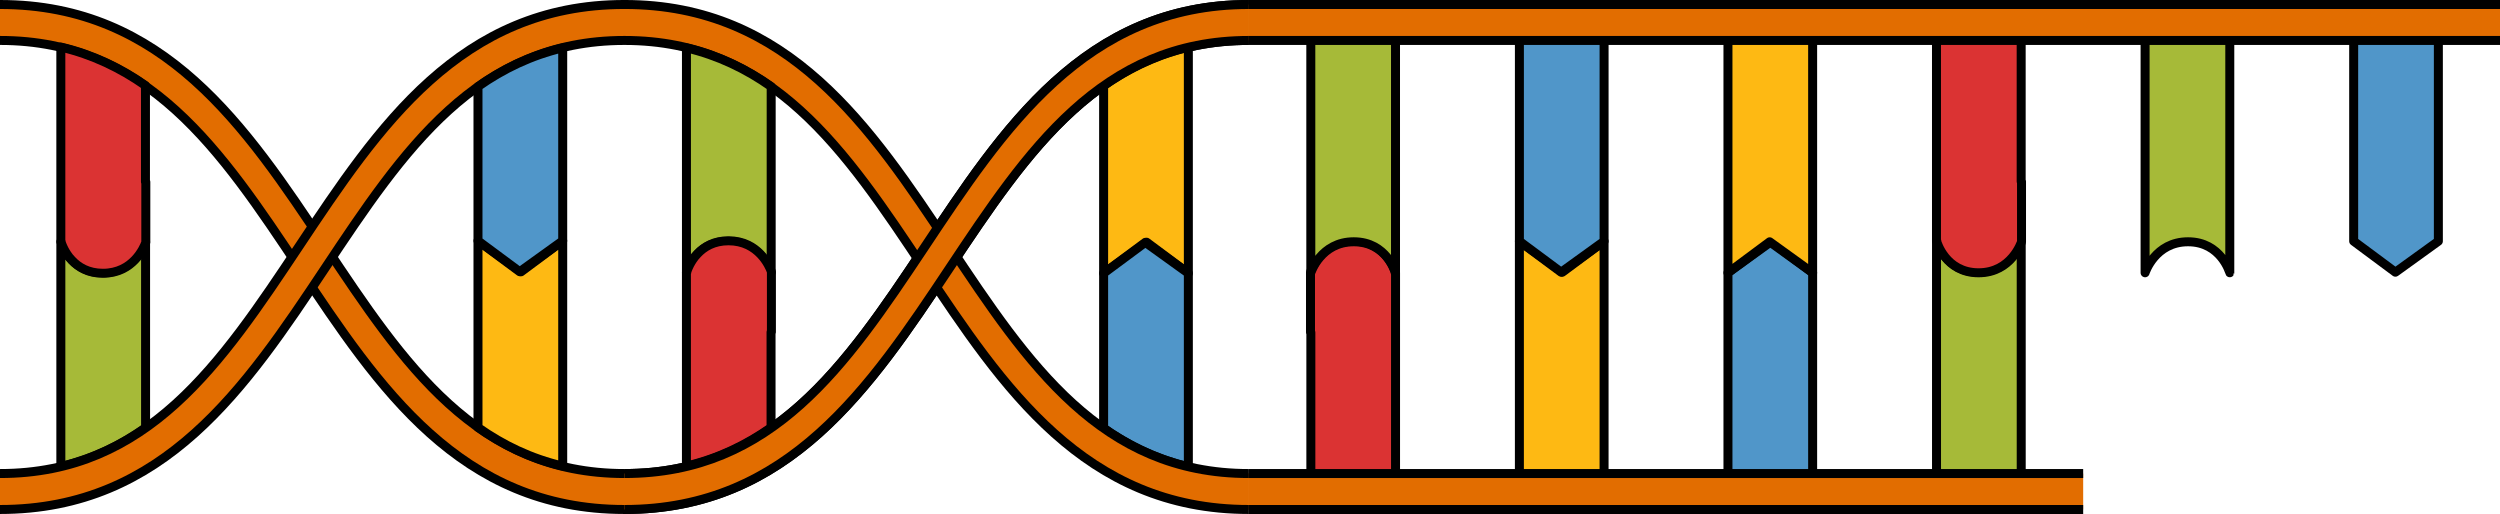
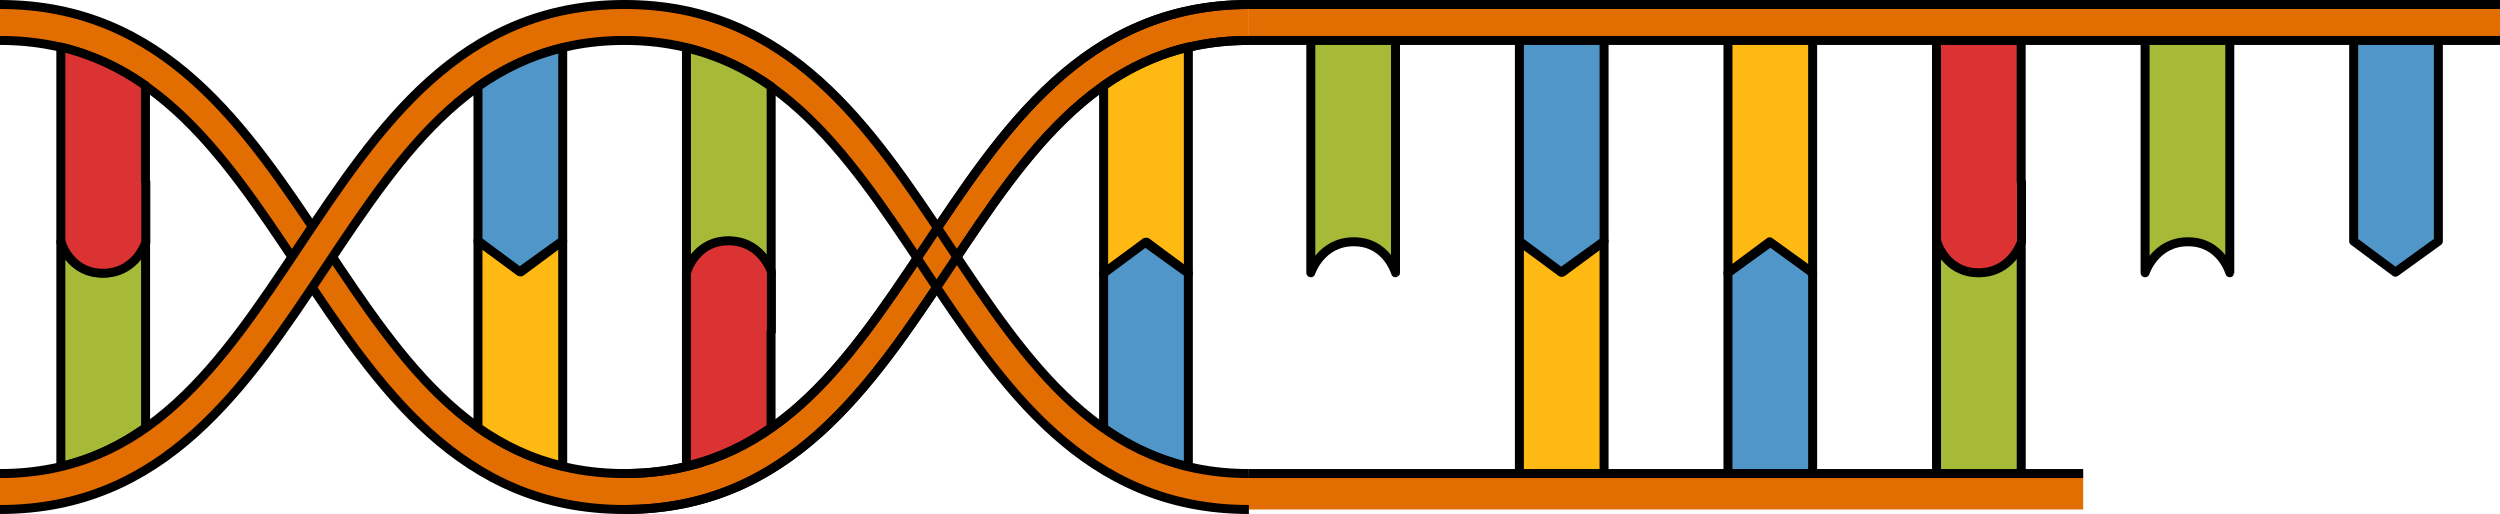
<svg xmlns="http://www.w3.org/2000/svg" version="1.1" id="Layer_1" x="0px" y="0px" width="208.602px" height="42.887px" viewBox="0 0 208.602 42.887" enable-background="new 0 0 208.602 42.887" xml:space="preserve">
  <g>
    <g>
      <g>
        <g>
          <g>
            <g>
-               <path fill="#DB3333" stroke="#000000" stroke-width="0.75" stroke-linecap="round" stroke-linejoin="round" stroke-miterlimit="10" d="        M116.414,22.76v-0.047c0,0-0.721-2.586-3.48-2.586s-3.584,2.586-3.584,2.586v5.03h0.029c0,6.832,0-0.107,0,12.531        c2.209,0.926,5.299,0.926,7.066,0c0-14.807,0-2.707,0-17.514H116.414z" />
-             </g>
+               </g>
            <g>
              <path fill="#FEB913" stroke="#000000" stroke-width="0.75" stroke-linecap="round" stroke-linejoin="round" stroke-miterlimit="10" d="        M126.779,20.127l3.584,2.586l3.482-2.586c0,14.838,0,5.309,0,20.147c-2.209,0.926-5.299,0.926-7.066,0        C126.779,25.467,126.779,34.934,126.779,20.127z" />
            </g>
            <g>
              <g>
                <path fill="#A6BA38" stroke="#000000" stroke-width="0.75" stroke-linecap="round" stroke-linejoin="round" stroke-miterlimit="10" d="         M165.068,22.714c2.76,0,3.584-2.586,3.584-2.586c0,14.806,0,5.341,0,20.148c-0.229,0.119-0.479,0.221-0.744,0.311         c-0.045,0.014-0.096,0.023-0.143,0.037c-0.23,0.07-0.469,0.135-0.719,0.182c-0.023,0.006-0.047,0.008-0.07,0.012         c-1.695,0.313-3.775,0.135-5.391-0.541c0-14.838,0-5.311,0-20.148C161.586,20.128,162.309,22.714,165.068,22.714z" />
              </g>
            </g>
            <g>
              <path fill="#5096C9" stroke="#000000" stroke-width="0.75" stroke-linecap="round" stroke-linejoin="round" stroke-miterlimit="10" d="        M144.182,22.761l3.584-2.586l3.482,2.586c0,14.837,0,2.675,0,17.513c-2.209,0.926-5.299,0.926-7.066,0        C144.182,25.467,144.182,37.567,144.182,22.761z" />
            </g>
          </g>
        </g>
        <g>
          <g>
            <g>
              <g>
                <path fill="#A6BA38" stroke="#000000" stroke-width="0.75" stroke-linecap="round" stroke-linejoin="round" stroke-miterlimit="10" d="         M182.572,20.174c-2.76,0-3.584,2.586-3.584,2.586c0-14.807,0-5.341,0-20.147c0.229-0.119,0.479-0.222,0.744-0.311         c0.045-0.015,0.096-0.023,0.143-0.037c0.23-0.07,0.469-0.135,0.719-0.183c0.023-0.005,0.047-0.007,0.07-0.011         c1.695-0.313,3.775-0.136,5.391,0.541c0,14.838,0,5.31,0,20.147C186.055,22.76,185.332,20.174,182.572,20.174z" />
              </g>
            </g>
            <g>
              <path fill="#5096C9" stroke="#000000" stroke-width="0.75" stroke-linecap="round" stroke-linejoin="round" stroke-miterlimit="10" d="        M203.459,20.127l-3.584,2.586l-3.482-2.586c0-14.838,0-2.676,0-17.514c2.209-0.926,5.299-0.926,7.066,0        C203.459,17.42,203.459,5.32,203.459,20.127z" />
            </g>
            <g>
              <path fill="#DB3333" stroke="#000000" stroke-width="0.75" stroke-linecap="round" stroke-linejoin="round" stroke-miterlimit="10" d="        M161.613,20.128v0.047c0,0,0.721,2.586,3.48,2.586s3.584-2.586,3.584-2.586v-5.029h-0.029c0-6.833,0,0.107,0-12.531        c-2.209-0.926-5.299-0.926-7.066,0c0,14.807,0,2.707,0,17.514H161.613z" />
            </g>
            <g>
              <path fill="#FEB913" stroke="#000000" stroke-width="0.75" stroke-linecap="round" stroke-linejoin="round" stroke-miterlimit="10" d="        M151.248,22.761l-3.584-2.586l-3.482,2.586c0-14.838,0-5.31,0-20.147c2.209-0.926,5.299-0.926,7.066,0        C151.248,17.42,151.248,7.954,151.248,22.761z" />
            </g>
            <g>
              <g>
                <path fill="#A6BA38" stroke="#000000" stroke-width="0.75" stroke-linecap="round" stroke-linejoin="round" stroke-miterlimit="10" d="         M112.959,20.174c-2.76,0-3.584,2.586-3.584,2.586c0-14.807,0-5.341,0-20.147c0.229-0.119,0.479-0.222,0.744-0.311         c0.045-0.015,0.096-0.023,0.143-0.037c0.23-0.07,0.469-0.135,0.719-0.183c0.023-0.005,0.047-0.007,0.07-0.011         c1.695-0.313,3.775-0.136,5.391,0.541c0,14.838,0,5.31,0,20.147C116.441,22.76,115.719,20.174,112.959,20.174z" />
              </g>
            </g>
            <g>
-               <path fill="#5096C9" stroke="#000000" stroke-width="0.75" stroke-linecap="round" stroke-linejoin="round" stroke-miterlimit="10" d="        M133.846,20.127l-3.584,2.586l-3.482-2.586c0-14.838,0-2.676,0-17.514c2.209-0.926,5.299-0.926,7.066,0        C133.846,17.42,133.846,5.32,133.846,20.127z" />
+               <path fill="#5096C9" stroke="#000000" stroke-width="0.75" stroke-linecap="round" stroke-linejoin="round" stroke-miterlimit="10" d="        M133.846,20.127l-3.584,2.586l-3.482-2.586c0-14.838,0-2.676,0-17.514c2.209-0.926,5.299-0.926,7.066,0        z" />
            </g>
          </g>
        </g>
      </g>
      <g>
        <g>
          <rect id="changecolor_18_" x="104.207" y="0.375" fill="#E26D00" width="104.395" height="3" />
          <line fill="none" stroke="#000000" stroke-width="0.75" stroke-miterlimit="10" x1="208.602" y1="3.375" x2="104.207" y2="3.375" />
          <line fill="none" stroke="#000000" stroke-width="0.75" stroke-miterlimit="10" x1="104.207" y1="0.375" x2="208.602" y2="0.375" />
        </g>
        <g>
          <rect id="changecolor_19_" x="104.207" y="39.512" fill="#E26D00" width="69.615" height="3" />
-           <line fill="none" stroke="#000000" stroke-width="0.75" stroke-miterlimit="10" x1="173.822" y1="42.512" x2="104.207" y2="42.512" />
          <line fill="none" stroke="#000000" stroke-width="0.75" stroke-miterlimit="10" x1="104.207" y1="39.512" x2="173.822" y2="39.512" />
        </g>
      </g>
    </g>
    <g>
      <path id="changecolor_67_" fill="#E26D00" d="M52.104,42.512c-13.718,0-20.534-10.24-27.127-20.144    C18.476,12.601,12.334,3.375,0,3.375v-3c13.721,0,20.538,10.242,27.131,20.147c6.501,9.766,12.642,18.99,24.973,18.99    s18.472-9.018,24.973-18.784c6.593-9.905,13.41-20.353,27.131-20.353v3c-12.334,0-18.476,9.226-24.977,18.993    C72.638,32.272,65.821,42.512,52.104,42.512z" />
      <g>
        <path fill="none" stroke="#000000" stroke-width="0.75" stroke-linejoin="round" stroke-miterlimit="10" d="M0,0.375     c13.721,0,20.538,10.242,27.131,20.147c6.501,9.766,12.642,18.99,24.973,18.99s18.472-9.018,24.973-18.784     c6.593-9.905,13.41-20.353,27.131-20.353" />
        <path fill="none" stroke="#000000" stroke-width="0.75" stroke-linejoin="round" stroke-miterlimit="10" d="M104.207,3.375     c-12.334,0-18.476,9.226-24.977,18.993c-6.593,9.904-13.409,20.144-27.127,20.144s-20.534-10.24-27.127-20.144     C18.476,12.601,12.334,3.375,0,3.375" />
      </g>
      <g>
        <g>
          <path fill="#A6BA38" stroke="#000000" stroke-width="0.75" stroke-linecap="round" stroke-linejoin="round" stroke-miterlimit="10" d="      M12.147,20.172c0,13.01,0,7.061,0,15.521c-2.101,1.479-4.42,2.601-7.07,3.229c0-13.149,0-4.32,0-18.75c0,0,0.72,2.59,3.48,2.59      C11.317,22.762,12.147,20.172,12.147,20.172z" />
        </g>
      </g>
      <g>
        <path fill="#DB3333" stroke="#000000" stroke-width="0.75" stroke-linecap="round" stroke-linejoin="round" stroke-miterlimit="10" d="     M12.167,15.182v5.03c0,0-0.01,0.02-0.02,0.06c-0.14,0.39-1.05,2.53-3.561,2.53c-1.239,0-2.06-0.52-2.59-1.09     c-0.16-0.16-0.29-0.33-0.39-0.48s-0.18-0.29-0.25-0.42c-0.18-0.35-0.25-0.6-0.25-0.6v-0.04h-0.03c0-14.43,0-3.145,0-16.245     c2.641,0.62,4.96,1.74,7.061,3.21c0,6.63,0,2.185,0,8.045H12.167z" />
      </g>
      <g>
        <path fill="#FEB913" stroke="#000000" stroke-width="0.75" stroke-linecap="round" stroke-linejoin="round" stroke-miterlimit="10" d="     M99.157,3.927c0,13.28,0,4.415,0,18.875l-3.479-2.59l-3.591,2.59c0-13.06,0-7.055,0-15.655     C94.188,5.667,96.508,4.547,99.157,3.927z" />
      </g>
      <g>
        <path fill="#5096C9" stroke="#000000" stroke-width="0.75" stroke-linecap="round" stroke-linejoin="round" stroke-miterlimit="10" d="     M99.157,22.802c0,14.399,0,3.167,0,16.156c-2.649-0.63-4.97-1.75-7.07-3.229c0-7.83,0,0.063,0-12.927l3.48-2.58L99.157,22.802z" />
      </g>
      <g>
        <g>
          <path fill="#E26D00" d="M104.207,42.512c-13.721,0-20.538-10.242-27.131-20.146C70.575,12.6,64.435,3.375,52.104,3.375      S33.632,12.6,27.131,22.366C20.538,32.27,13.721,42.512,0,42.512v-3c12.334,0,18.476-9.225,24.977-18.993      c6.593-9.904,13.409-20.145,27.127-20.145S72.638,10.616,79.23,20.52c6.501,9.768,12.643,18.993,24.977,18.993V42.512z" />
        </g>
        <path id="changecolor_66_" fill="#E26D00" d="M104.207,42.512c-13.721,0-20.538-10.242-27.131-20.146     C70.575,12.6,64.435,3.375,52.104,3.375S33.632,12.6,27.131,22.366C20.538,32.27,13.721,42.512,0,42.512v-3     c12.334,0,18.476-9.225,24.977-18.993c6.593-9.904,13.409-20.145,27.127-20.145S72.638,10.616,79.23,20.52     c6.501,9.768,12.643,18.993,24.977,18.993V42.512z" />
        <g>
          <path fill="none" stroke="#000000" stroke-width="0.75" stroke-linejoin="round" stroke-miterlimit="10" d="M0,39.512      c12.334,0,18.476-9.225,24.977-18.993c6.593-9.904,13.409-20.145,27.127-20.145S72.638,10.616,79.23,20.52      c6.501,9.768,12.643,18.993,24.977,18.993" />
          <path fill="none" stroke="#000000" stroke-width="0.75" stroke-linejoin="round" stroke-miterlimit="10" d="M104.207,42.512      c-13.721,0-20.538-10.242-27.131-20.146C70.575,12.6,64.435,3.375,52.104,3.375S33.632,12.6,27.131,22.366      C20.538,32.27,13.721,42.512,0,42.512" />
        </g>
      </g>
      <g>
        <g>
          <path fill="none" stroke="#000000" stroke-width="0.75" stroke-linecap="round" stroke-linejoin="round" stroke-miterlimit="10" d="      M60.361,21.686" />
        </g>
      </g>
      <g>
        <path fill="#FEB913" stroke="#000000" stroke-width="0.75" stroke-linecap="round" stroke-linejoin="round" stroke-miterlimit="10" d="     M46.953,38.889c0-13.279,0-4.338,0-18.798l-3.479,2.59l-3.591-2.59c0,13.06,0,6.978,0,15.578     C41.983,37.149,44.304,38.27,46.953,38.889z" />
      </g>
      <g>
        <path fill="#5096C9" stroke="#000000" stroke-width="0.75" stroke-linecap="round" stroke-linejoin="round" stroke-miterlimit="10" d="     M46.953,20.091c0-14.4,0-3.107,0-16.097c-2.649,0.63-4.97,1.75-7.07,3.23c0,7.83,0-0.123,0,12.867l3.48,2.58L46.953,20.091z" />
      </g>
      <g>
        <g>
          <path fill="#A6BA38" stroke="#000000" stroke-width="0.75" stroke-linecap="round" stroke-linejoin="round" stroke-miterlimit="10" d="      M64.348,22.722c0-13.01,0-7.038,0-15.498c-2.101-1.48-4.42-2.6-7.07-3.23c0,13.15,0,4.297,0,18.728c0,0,0.72-2.59,3.48-2.59      C63.518,20.131,64.348,22.722,64.348,22.722z" />
        </g>
      </g>
      <g>
        <path fill="#DB3333" stroke="#000000" stroke-width="0.75" stroke-linecap="round" stroke-linejoin="round" stroke-miterlimit="10" d="     M64.367,27.711v-5.03c0,0-0.01-0.02-0.02-0.06c-0.14-0.39-1.05-2.53-3.561-2.53c-1.239,0-2.06,0.52-2.59,1.09     c-0.16,0.16-0.29,0.33-0.39,0.48s-0.18,0.29-0.25,0.42c-0.18,0.35-0.25,0.6-0.25,0.6v0.04h-0.03c0,14.429,0,3.068,0,16.167     c2.641-0.62,4.96-1.74,7.061-3.21c0-6.63,0-2.108,0-7.968H64.367z" />
      </g>
-       <path id="changecolor_65_" fill="#E26D00" d="M52.104,39.512c12.331,0,18.472-9.018,24.973-18.784    c6.593-9.905,13.41-20.353,27.131-20.353v3c-12.334,0-18.476,9.226-24.977,18.993c-6.593,9.904-13.409,20.144-27.127,20.144    V39.512z" />
      <g>
        <path fill="none" stroke="#000000" stroke-width="0.75" stroke-linejoin="round" stroke-miterlimit="10" d="M52.104,39.512     c12.331,0,18.472-9.018,24.973-18.784c6.593-9.905,13.41-20.353,27.131-20.353" />
        <path fill="none" stroke="#000000" stroke-width="0.75" stroke-linejoin="round" stroke-miterlimit="10" d="M104.207,3.375     c-12.334,0-18.476,9.226-24.977,18.993c-6.593,9.904-13.409,20.144-27.127,20.144" />
      </g>
    </g>
  </g>
</svg>